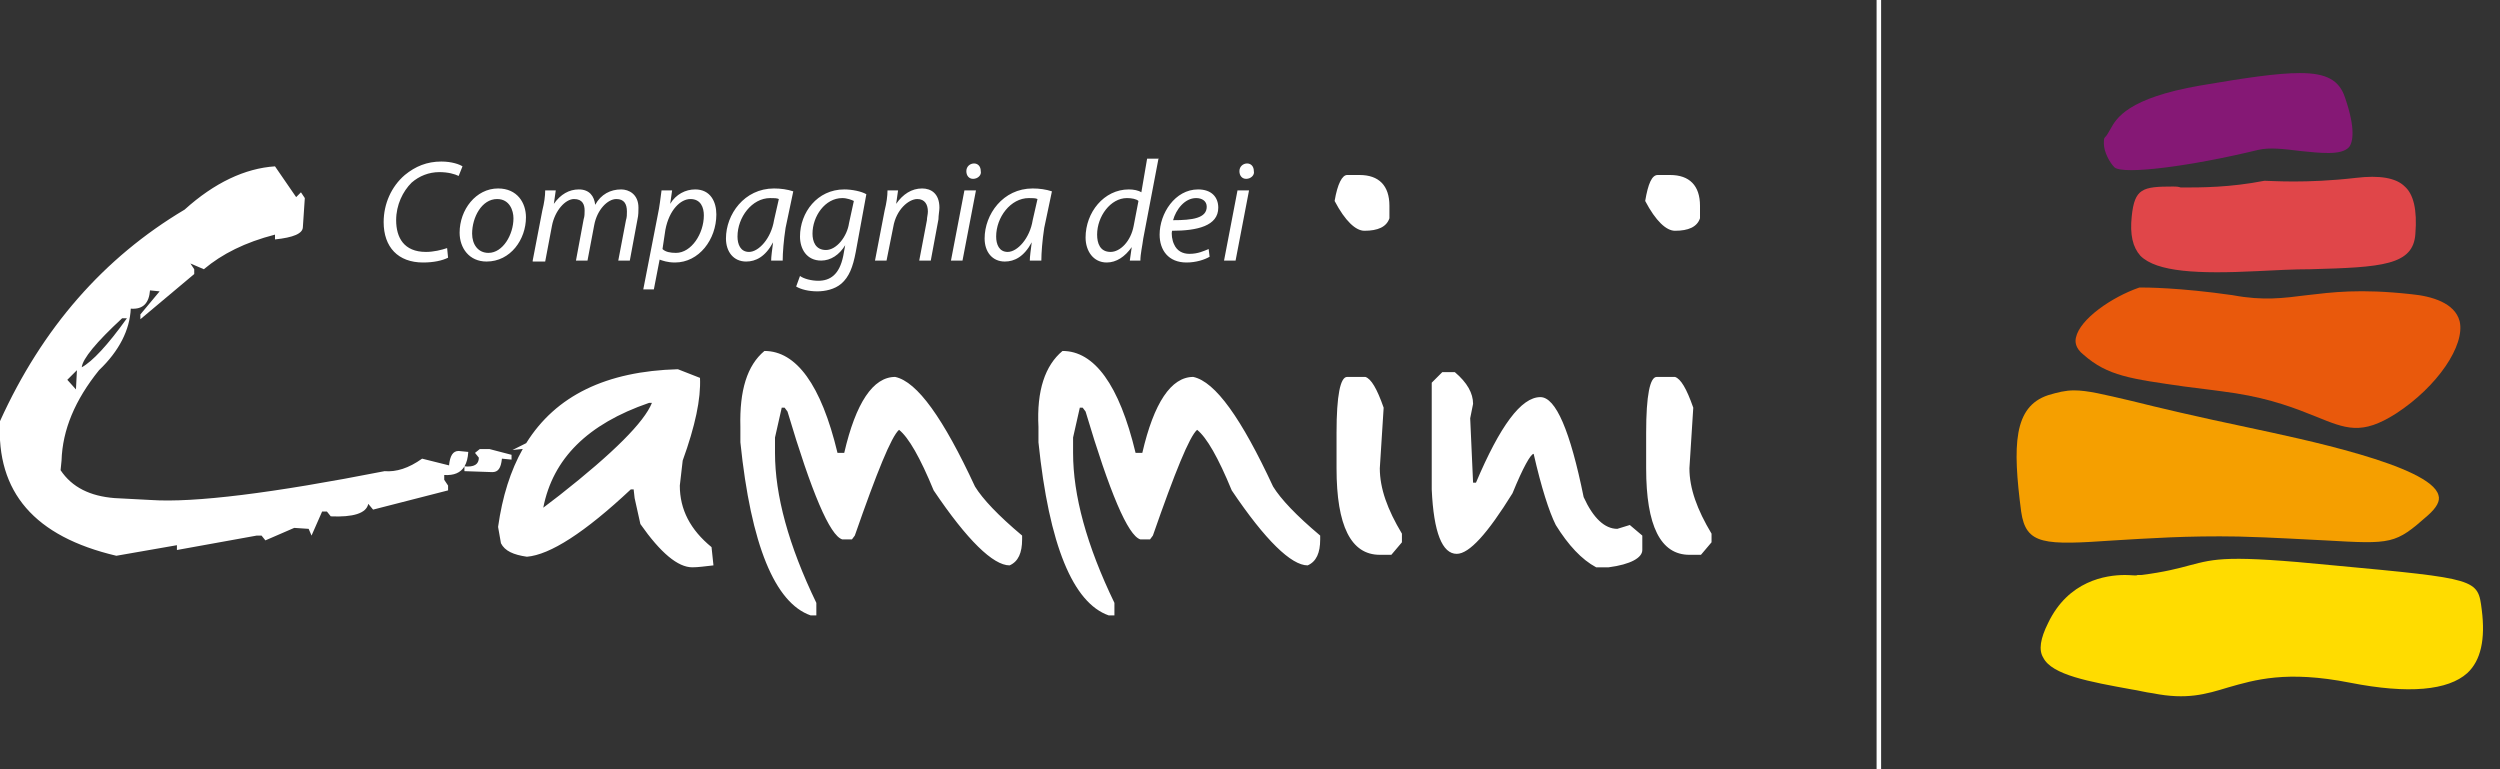
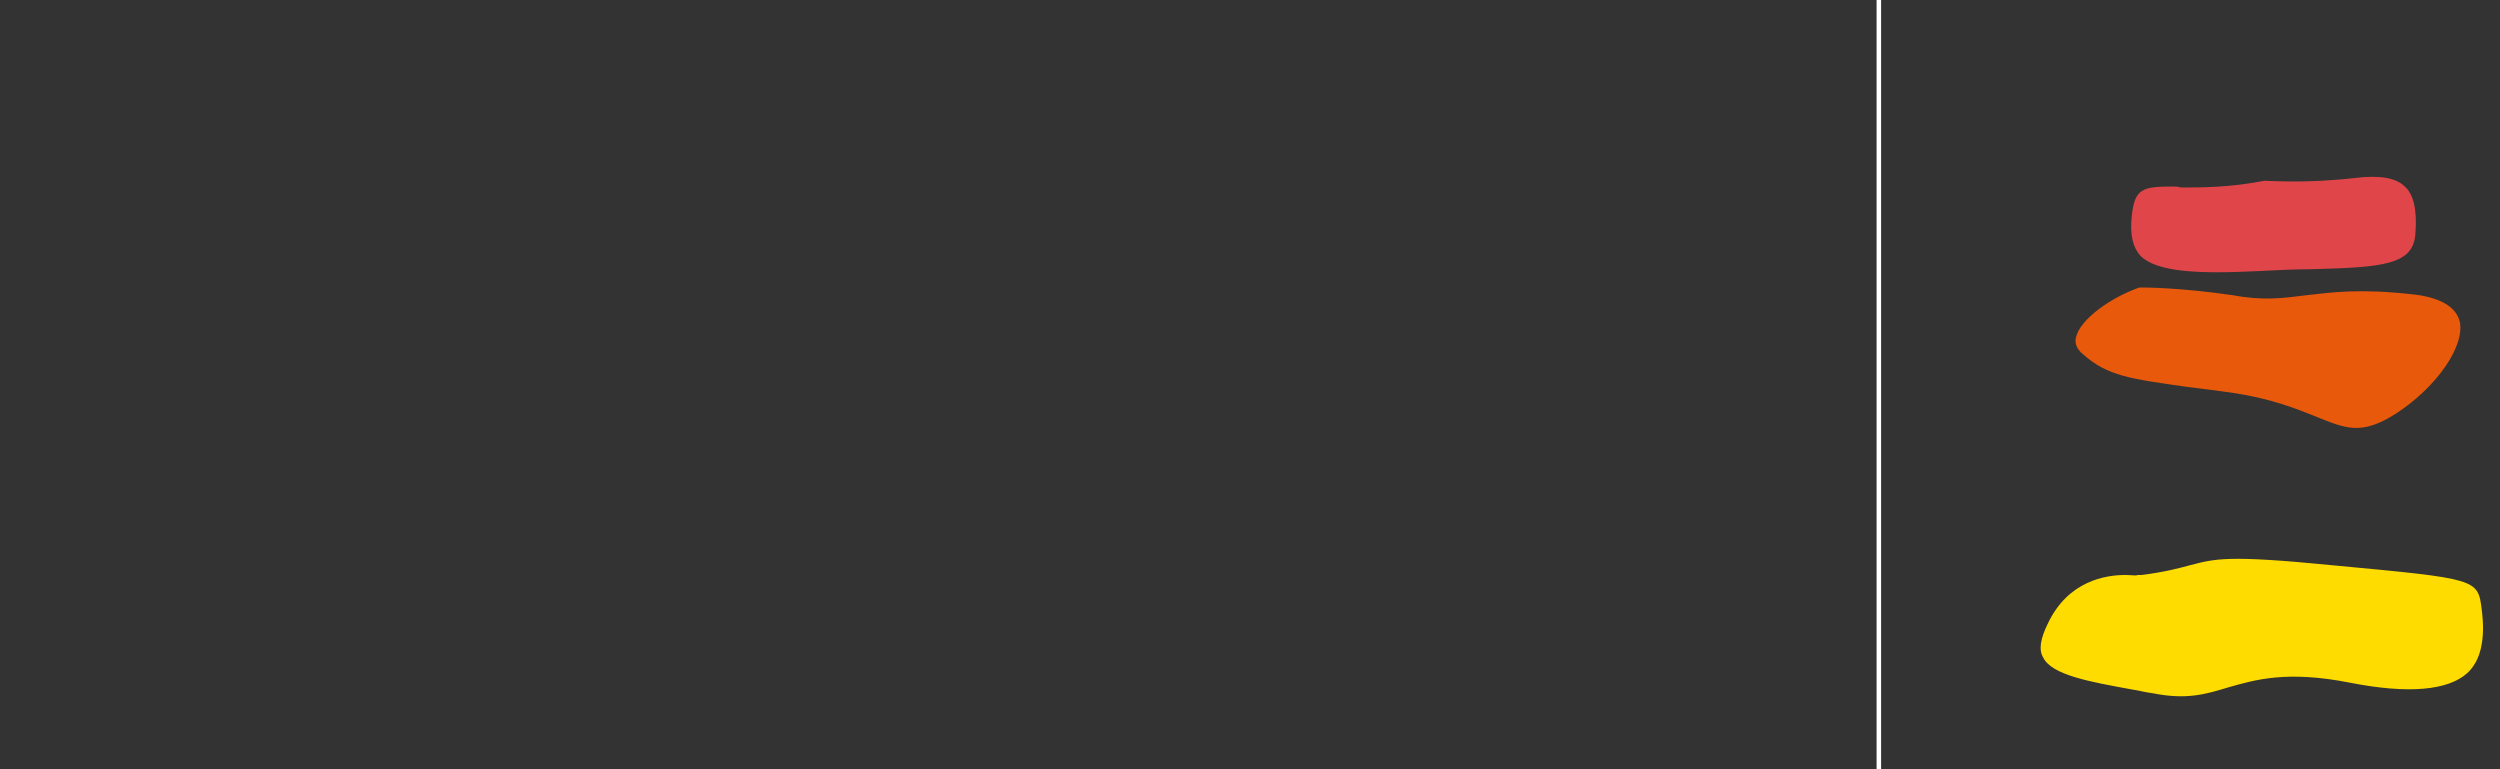
<svg xmlns="http://www.w3.org/2000/svg" width="100%" height="100%" viewBox="0 0 260 80" version="1.1" xml:space="preserve" style="fill-rule:evenodd;clip-rule:evenodd;stroke-miterlimit:10;">
  <rect x="0" y="0" width="260" height="80" fill="#333333" stroke="none" />
  <g>
    <g>
      <path d="M221,59.8C219,59.8 215.1,60.4 213,64.8C212.2,66.4 212,67.6 212.5,68.4C213.4,70.2 217.3,70.9 221.7,71.7C222.4,71.8 223.1,72 223.9,72.1C227.4,72.8 229.4,72.2 231.7,71.5C234.5,70.7 237.8,69.7 244.4,71C250.5,72.2 254.6,71.8 256.6,70C258,68.7 258.5,66.5 258.1,63.4C257.7,60.2 257.7,60.2 242.7,58.8C231.6,57.7 230.4,58.1 227.7,58.8C226.6,59.1 225.1,59.5 222.7,59.8L222.3,59.8C222.2,59.9 221.7,59.8 221,59.8Z" style="fill:rgb(255,220,0);fill-rule:nonzero;" />
    </g>
    <g>
-       <path d="M215.7,40.6C214.8,40.6 214,40.8 213,41.1C209.4,42.3 209.3,46.3 210.2,53.2C210.7,56.7 212.6,56.7 219.9,56.2C223.3,56 227.5,55.7 232.8,55.8C236.7,55.9 239.5,56.1 241.8,56.2C248.8,56.6 249.1,56.6 252.5,53.6C253.4,52.8 253.8,52.1 253.6,51.5C252.8,48.4 239.1,45.6 234,44.5C228.3,43.3 224.5,42.4 221.7,41.7C218.7,41 217.1,40.6 215.7,40.6Z" style="fill:rgb(245,159,0);fill-rule:nonzero;" />
-     </g>
+       </g>
    <g>
      <path d="M222.5,29.9C219.6,30.9 216.3,33.2 215.9,35.1C215.8,35.5 215.8,36.2 216.7,36.9C219.2,39.1 221.6,39.4 227.2,40.2C228.7,40.4 230.5,40.6 232.5,40.9C236.3,41.5 238.8,42.5 240.8,43.3C244,44.6 245.6,45.3 249.2,43C253.5,40.2 256.4,35.9 255.8,33.4C255.3,31.5 252.9,30.8 250.8,30.6C245.4,30 242.5,30.4 239.9,30.7C237.5,31 235.4,31.3 232.2,30.7C226.6,29.9 223.2,29.9 222.5,29.9Z" style="fill:rgb(233,89,12);fill-rule:nonzero;" />
    </g>
    <g>
      <path d="M226,19.4C222.8,19.4 222,19.6 221.7,22.5C221.5,24.4 221.8,25.7 222.6,26.6C224.3,28.3 228.6,28.5 234.7,28.2C236.7,28.1 238.6,28 240.3,28C247.7,27.8 251,27.6 251.2,24.3C251.4,21.8 251,20.2 250.1,19.4C249.2,18.5 247.5,18.2 245,18.5C239.8,19.1 236.2,18.8 235.5,18.8C231.9,19.5 229,19.5 226.8,19.5C226.5,19.4 226.3,19.4 226,19.4Z" style="fill:rgb(224,70,73);fill-rule:nonzero;" />
    </g>
    <g>
-       <path d="M239.2,7.6C236.8,7.6 233.5,8.1 228.8,8.9C221.3,10.2 220.1,12.3 219.5,13.4C219.3,13.7 219.2,14 218.9,14.3C218.8,14.4 218.8,14.6 218.8,14.9C218.8,15.8 219.4,16.9 219.9,17.4C220.8,18.2 227.8,17.3 234.8,15.6C236,15.3 237.6,15.5 239.2,15.7C241.2,15.9 243.5,16.2 244.3,15.3C244.7,14.8 245,13.4 243.9,10.2C243.3,8.3 241.9,7.6 239.2,7.6Z" style="fill:rgb(133,24,117);fill-rule:nonzero;" />
-     </g>
+       </g>
  </g>
  <path d="M195.4,0L195.4,80" style="fill:none;fill-rule:nonzero;stroke:white;stroke-width:0.47px;" />
-   <path d="M120.481,16.5L118.9,24.8C118.8,25.6 118.6,26.4 118.6,27.1L117.5,27.1L117.7,25.7C117,26.7 116.1,27.3 115.1,27.3C113.7,27.3 112.9,26.1 112.9,24.7C112.9,22.1 114.8,19.7 117.4,19.7C117.9,19.7 118.4,19.8 118.7,20L119.3,16.5L120.481,16.5ZM120.481,16.5L120.5,16.4L120.5,16.5L120.481,16.5ZM118.4,20.9C118.2,20.7 117.7,20.6 117.2,20.6C115.5,20.6 114.1,22.5 114.1,24.4C114.1,25.3 114.4,26.2 115.5,26.2C116.5,26.2 117.6,25.1 117.9,23.5L118.4,20.9ZM54.726,46.087C57.804,41.145 63.051,38.603 70.5,38.4L72.8,39.3C72.9,41.5 72.3,44.3 71,47.9L70.7,50.5C70.7,53 71.8,55.1 74,56.9L74.2,58.8C73.3,58.9 72.6,59 72,59C70.5,59 68.7,57.5 66.6,54.5L66,51.8L65.9,50.9L65.6,50.9C60.8,55.4 57.2,57.7 54.8,57.9C53.4,57.7 52.5,57.3 52.1,56.5L51.8,54.8C52.244,51.634 53.099,48.933 54.368,46.689L53.3,46.8L54.726,46.087ZM56.5,52.8L58.2,51.5C63.8,47.1 67,43.9 67.8,41.9L67.5,41.9C61.1,44.1 57.5,47.7 56.5,52.8ZM48.3,48.512C47.903,49.167 47.211,49.463 46.2,49.4L46.2,49.9L46.6,50.5L46.6,51L38.8,53L38.3,52.4C38.1,53.4 36.7,53.8 34.4,53.7L34,53.2L33.5,53.2L32.4,55.7L32.1,55L30.6,54.9L27.6,56.2L27.2,55.7L26.7,55.7L18.4,57.2L18.4,56.7L12.1,57.8C3.6,55.8 -0.4,51.2 0,43.8C4.4,34.1 10.8,26.8 19.2,21.8C22.3,19 25.5,17.5 28.6,17.3L30.8,20.5L31.3,20L31.7,20.6L31.5,23.6C31.5,24.3 30.5,24.7 28.6,24.9L28.6,24.4C25.5,25.2 23.1,26.4 21.2,28L19.8,27.4L20.2,28L20.2,28.5L14.6,33.2L14.6,32.7L16.6,30.3L15.6,30.2C15.5,31.5 14.9,32.2 13.6,32.1C13.5,34.3 12.4,36.5 10.3,38.5C7.8,41.6 6.5,44.7 6.4,47.9L6.3,48.9C7.5,50.7 9.4,51.6 11.9,51.8L15.7,52C20.2,52.3 28.3,51.3 40,49C41.2,49.1 42.5,48.7 43.9,47.7L46.7,48.4C46.8,47.4 47.1,46.9 47.7,46.9L48.7,47C48.664,47.62 48.534,48.12 48.307,48.501C49.302,48.599 49.8,48.298 49.8,47.6L49.4,47.1L49.9,46.7L50.9,46.7L53.2,47.3L53.2,47.8L52.2,47.7C52.1,48.7 51.8,49.1 51.2,49.1L48.3,49L48.3,48.512ZM7,39.5L7.9,40.5L8,38.5L7,39.5ZM8.5,38.2C9.6,37.6 11.2,35.9 13.2,33.1L12.7,33.1C10,35.6 8.6,37.3 8.5,38.2ZM79.5,36.5C82.8,36.5 85.4,40 87.1,47.1L87.8,47.1C89,41.9 90.8,39.2 93.1,39.2C95.4,39.7 98.1,43.5 101.4,50.6C102.2,51.9 103.8,53.6 106.3,55.7L106.3,56.1C106.3,57.5 105.9,58.4 105,58.8C103.3,58.8 100.6,56.2 97.1,51C95.7,47.6 94.5,45.5 93.5,44.7C92.7,45.4 91.2,49.1 88.9,55.7L88.6,56.1L87.6,56.1C86.3,55.7 84.4,51.2 81.9,42.8L81.6,42.4L81.3,42.4L80.6,45.5L80.6,47.1C80.6,51.5 82,56.7 84.9,62.7L84.9,64L84.3,64C80.6,62.7 78.1,56.7 77,46L77,44.4C76.9,40.6 77.7,38 79.5,36.5ZM110.5,36.5C113.8,36.5 116.4,40 118.1,47.1L118.8,47.1C120,41.9 121.8,39.2 124.1,39.2C126.4,39.7 129.1,43.5 132.4,50.6C133.2,51.9 134.8,53.6 137.3,55.7L137.3,56.1C137.3,57.5 136.9,58.4 136,58.8C134.3,58.8 131.6,56.2 128.1,51C126.7,47.6 125.5,45.5 124.5,44.7C123.7,45.4 122.2,49.1 119.9,55.7L119.6,56.1L118.6,56.1C117.3,55.7 115.4,51.2 112.9,42.8L112.6,42.4L112.3,42.4L111.6,45.5L111.6,47.1C111.6,51.5 113,56.7 115.9,62.7L115.9,64L115.3,64C111.6,62.7 109.1,56.7 108,46L108,44.4C107.8,40.6 108.7,38 110.5,36.5ZM140.1,18.2L141.4,18.2C143.4,18.2 144.5,19.3 144.5,21.4L144.5,22.7C144.2,23.6 143.3,24 141.9,24C141,24 139.9,23 138.8,20.9C139.1,19.1 139.6,18.2 140.1,18.2ZM140.1,39.2L142,39.2C142.6,39.4 143.2,40.4 143.9,42.4L143.5,48.7C143.5,50.8 144.3,53 145.8,55.5L145.8,56.4L144.7,57.7L143.5,57.7C140.5,57.7 139,54.7 139,48.7L139,45C139,41.1 139.4,39.2 140.1,39.2ZM150,38.7L151.3,38.7C152.6,39.8 153.2,40.9 153.2,42L152.9,43.5L153.2,50.2L153.5,50.2C156,44.3 158.2,41.3 160.2,41.3C161.8,41.3 163.3,44.8 164.7,51.7C165.7,53.9 166.9,55 168.2,55L169.5,54.6L170.8,55.7L170.8,57.2C170.8,58 169.6,58.7 167.3,59L166,59C164.5,58.2 163.1,56.7 161.8,54.6C161.1,53.2 160.3,50.7 159.5,47.2C159.2,47.2 158.4,48.6 157.3,51.3C154.7,55.5 152.8,57.6 151.5,57.6C150,57.6 149.1,55.4 148.9,50.9L148.9,39.8L150,38.7ZM172.4,18.2L173.7,18.2C175.7,18.2 176.8,19.3 176.8,21.4L176.8,22.7C176.5,23.6 175.6,24 174.2,24C173.3,24 172.2,23 171.1,20.9C171.4,19.1 171.8,18.2 172.4,18.2ZM172.3,39.2L174.2,39.2C174.8,39.4 175.4,40.4 176.1,42.4L175.7,48.7C175.7,50.8 176.5,53 178,55.5L178,56.4L176.9,57.7L175.7,57.7C172.7,57.7 171.2,54.7 171.2,48.7L171.2,45C171.2,41.1 171.6,39.2 172.3,39.2ZM46.6,26.8C46,27.1 45.1,27.3 44,27.3C41.4,27.3 39.9,25.7 39.9,23.1C39.9,21.2 40.7,19.4 42.1,18.2C43.2,17.3 44.4,16.8 45.9,16.8C47,16.8 47.8,17.1 48.1,17.3L47.7,18.3C47.3,18.1 46.6,17.9 45.7,17.9C44.6,17.9 43.6,18.3 42.8,19C41.9,19.9 41.2,21.3 41.2,22.9C41.2,24.7 42,26.2 44.3,26.2C45.1,26.2 45.9,26 46.5,25.8L46.6,26.8ZM50.6,27.2C48.8,27.2 47.8,25.8 47.8,24.2C47.8,21.8 49.5,19.6 51.8,19.6C53.8,19.6 54.7,21.1 54.7,22.6C54.7,24.9 53.1,27.2 50.6,27.2ZM50.8,26.3C52.3,26.3 53.4,24.4 53.4,22.7C53.4,21.9 53,20.7 51.7,20.7C50.1,20.7 49.1,22.6 49.1,24.3C49.1,25.4 49.7,26.3 50.8,26.3ZM55.4,27.1L56.4,21.9C56.6,21.1 56.7,20.4 56.7,19.8L57.8,19.8L57.6,21.2C58.3,20.2 59.2,19.7 60.2,19.7C61.3,19.7 61.8,20.4 61.9,21.3C62.5,20.2 63.5,19.7 64.6,19.7C65.4,19.7 66.4,20.2 66.4,21.6C66.4,21.9 66.4,22.4 66.3,22.8L65.5,27.1L64.3,27.1L65.1,22.9C65.2,22.6 65.2,22.3 65.2,22C65.2,21.2 64.9,20.7 64.1,20.7C63.2,20.7 62.1,21.8 61.8,23.4L61.1,27.1L59.9,27.1L60.7,22.8C60.8,22.5 60.8,22.2 60.8,21.9C60.8,21.3 60.6,20.7 59.7,20.7C58.8,20.7 57.7,21.9 57.4,23.5L56.7,27.2L55.4,27.2L55.4,27.1ZM66.9,30.1L68.4,22.4C68.6,21.5 68.7,20.5 68.8,19.8L69.9,19.8L69.7,21.2C70.3,20.2 71.3,19.7 72.3,19.7C73.9,19.7 74.5,21 74.5,22.3C74.5,24.9 72.7,27.3 70.2,27.3C69.4,27.3 68.9,27.1 68.6,27L68,30.1L66.9,30.1ZM68.9,25.9C69.2,26.2 69.7,26.3 70.3,26.3C71.9,26.3 73.2,24.3 73.2,22.4C73.2,21.6 72.9,20.7 71.8,20.7C70.8,20.7 69.6,21.8 69.2,23.9L68.9,25.9ZM80.2,27.1C80.2,26.7 80.3,26 80.4,25.2C79.6,26.7 78.6,27.2 77.6,27.2C76.3,27.2 75.5,26.2 75.5,24.8C75.5,22.3 77.4,19.6 80.5,19.6C81.2,19.6 81.9,19.7 82.5,19.9L81.7,23.7C81.5,25 81.4,26.3 81.4,27.1L80.2,27.1ZM81,20.7C80.8,20.6 80.5,20.6 80.1,20.6C78.2,20.6 76.7,22.6 76.7,24.6C76.7,25.4 77,26.2 77.9,26.2C78.9,26.2 80.2,24.8 80.5,22.9L81,20.7ZM83.2,28.7C83.6,29 84.4,29.2 85.1,29.2C86.3,29.2 87.3,28.6 87.7,26.6L87.9,25.5C87.3,26.5 86.4,27.1 85.4,27.1C83.9,27.1 83.2,25.9 83.2,24.6C83.2,22.1 85,19.7 87.8,19.7C88.6,19.7 89.6,19.9 90.1,20.2L89,26.2C88.7,27.8 88.3,28.8 87.5,29.5C86.8,30.1 85.8,30.3 85,30.3C84.1,30.3 83.3,30.1 82.8,29.8L83.2,28.7ZM88.8,20.9C88.6,20.8 88.1,20.6 87.6,20.6C85.8,20.6 84.5,22.5 84.5,24.3C84.5,25.1 84.8,26 85.9,26C87,26 88.1,24.6 88.3,23.2L88.8,20.9ZM91,27.1L92,21.9C92.2,21.1 92.3,20.4 92.3,19.8L93.4,19.8L93.2,21.2C93.9,20.2 94.8,19.6 95.9,19.6C96.8,19.6 97.7,20.1 97.7,21.6C97.7,21.9 97.6,22.4 97.6,22.8L96.8,27.1L95.6,27.1L96.4,22.9C96.4,22.6 96.5,22.3 96.5,22C96.5,21.3 96.2,20.7 95.4,20.7C94.5,20.7 93.2,21.8 92.9,23.6L92.2,27.1L91,27.1ZM98.9,27.1L100.3,19.8L101.5,19.8L100.1,27.1L98.9,27.1ZM101.2,18.6C100.8,18.6 100.5,18.3 100.5,17.8C100.5,17.3 100.9,17 101.3,17C101.7,17 102,17.3 102,17.8C102.1,18.2 101.7,18.6 101.2,18.6ZM107.1,27.1C107.1,26.7 107.2,26 107.3,25.2C106.5,26.7 105.5,27.2 104.5,27.2C103.2,27.2 102.4,26.2 102.4,24.8C102.4,22.3 104.3,19.6 107.4,19.6C108.1,19.6 108.8,19.7 109.4,19.9L108.6,23.7C108.4,25 108.3,26.3 108.3,27.1L107.1,27.1ZM107.9,20.7C107.7,20.6 107.4,20.6 107,20.6C105.1,20.6 103.6,22.6 103.6,24.6C103.6,25.4 103.9,26.2 104.8,26.2C105.8,26.2 107.1,24.8 107.4,22.9L107.9,20.7ZM125.8,26.7C125.3,27 124.4,27.3 123.4,27.3C121.5,27.3 120.6,26 120.6,24.4C120.6,22.2 122.2,19.7 124.6,19.7C126,19.7 126.7,20.5 126.7,21.6C126.7,23.5 124.5,24 121.9,24C121.8,24.3 121.9,25 122.1,25.4C122.4,26.1 123,26.4 123.7,26.4C124.6,26.4 125.2,26.1 125.7,25.9L125.8,26.7ZM125.5,21.5C125.5,20.9 125,20.6 124.4,20.6C123.2,20.6 122.3,21.8 122,22.9C124,22.9 125.5,22.7 125.5,21.5ZM127.3,27.1L128.7,19.8L129.9,19.8L128.5,27.1L127.3,27.1ZM129.6,18.6C129.2,18.6 128.9,18.3 128.9,17.8C128.9,17.3 129.3,17 129.7,17C130.1,17 130.4,17.3 130.4,17.8C130.5,18.2 130.1,18.6 129.6,18.6Z" style="fill:white;" />
</svg>